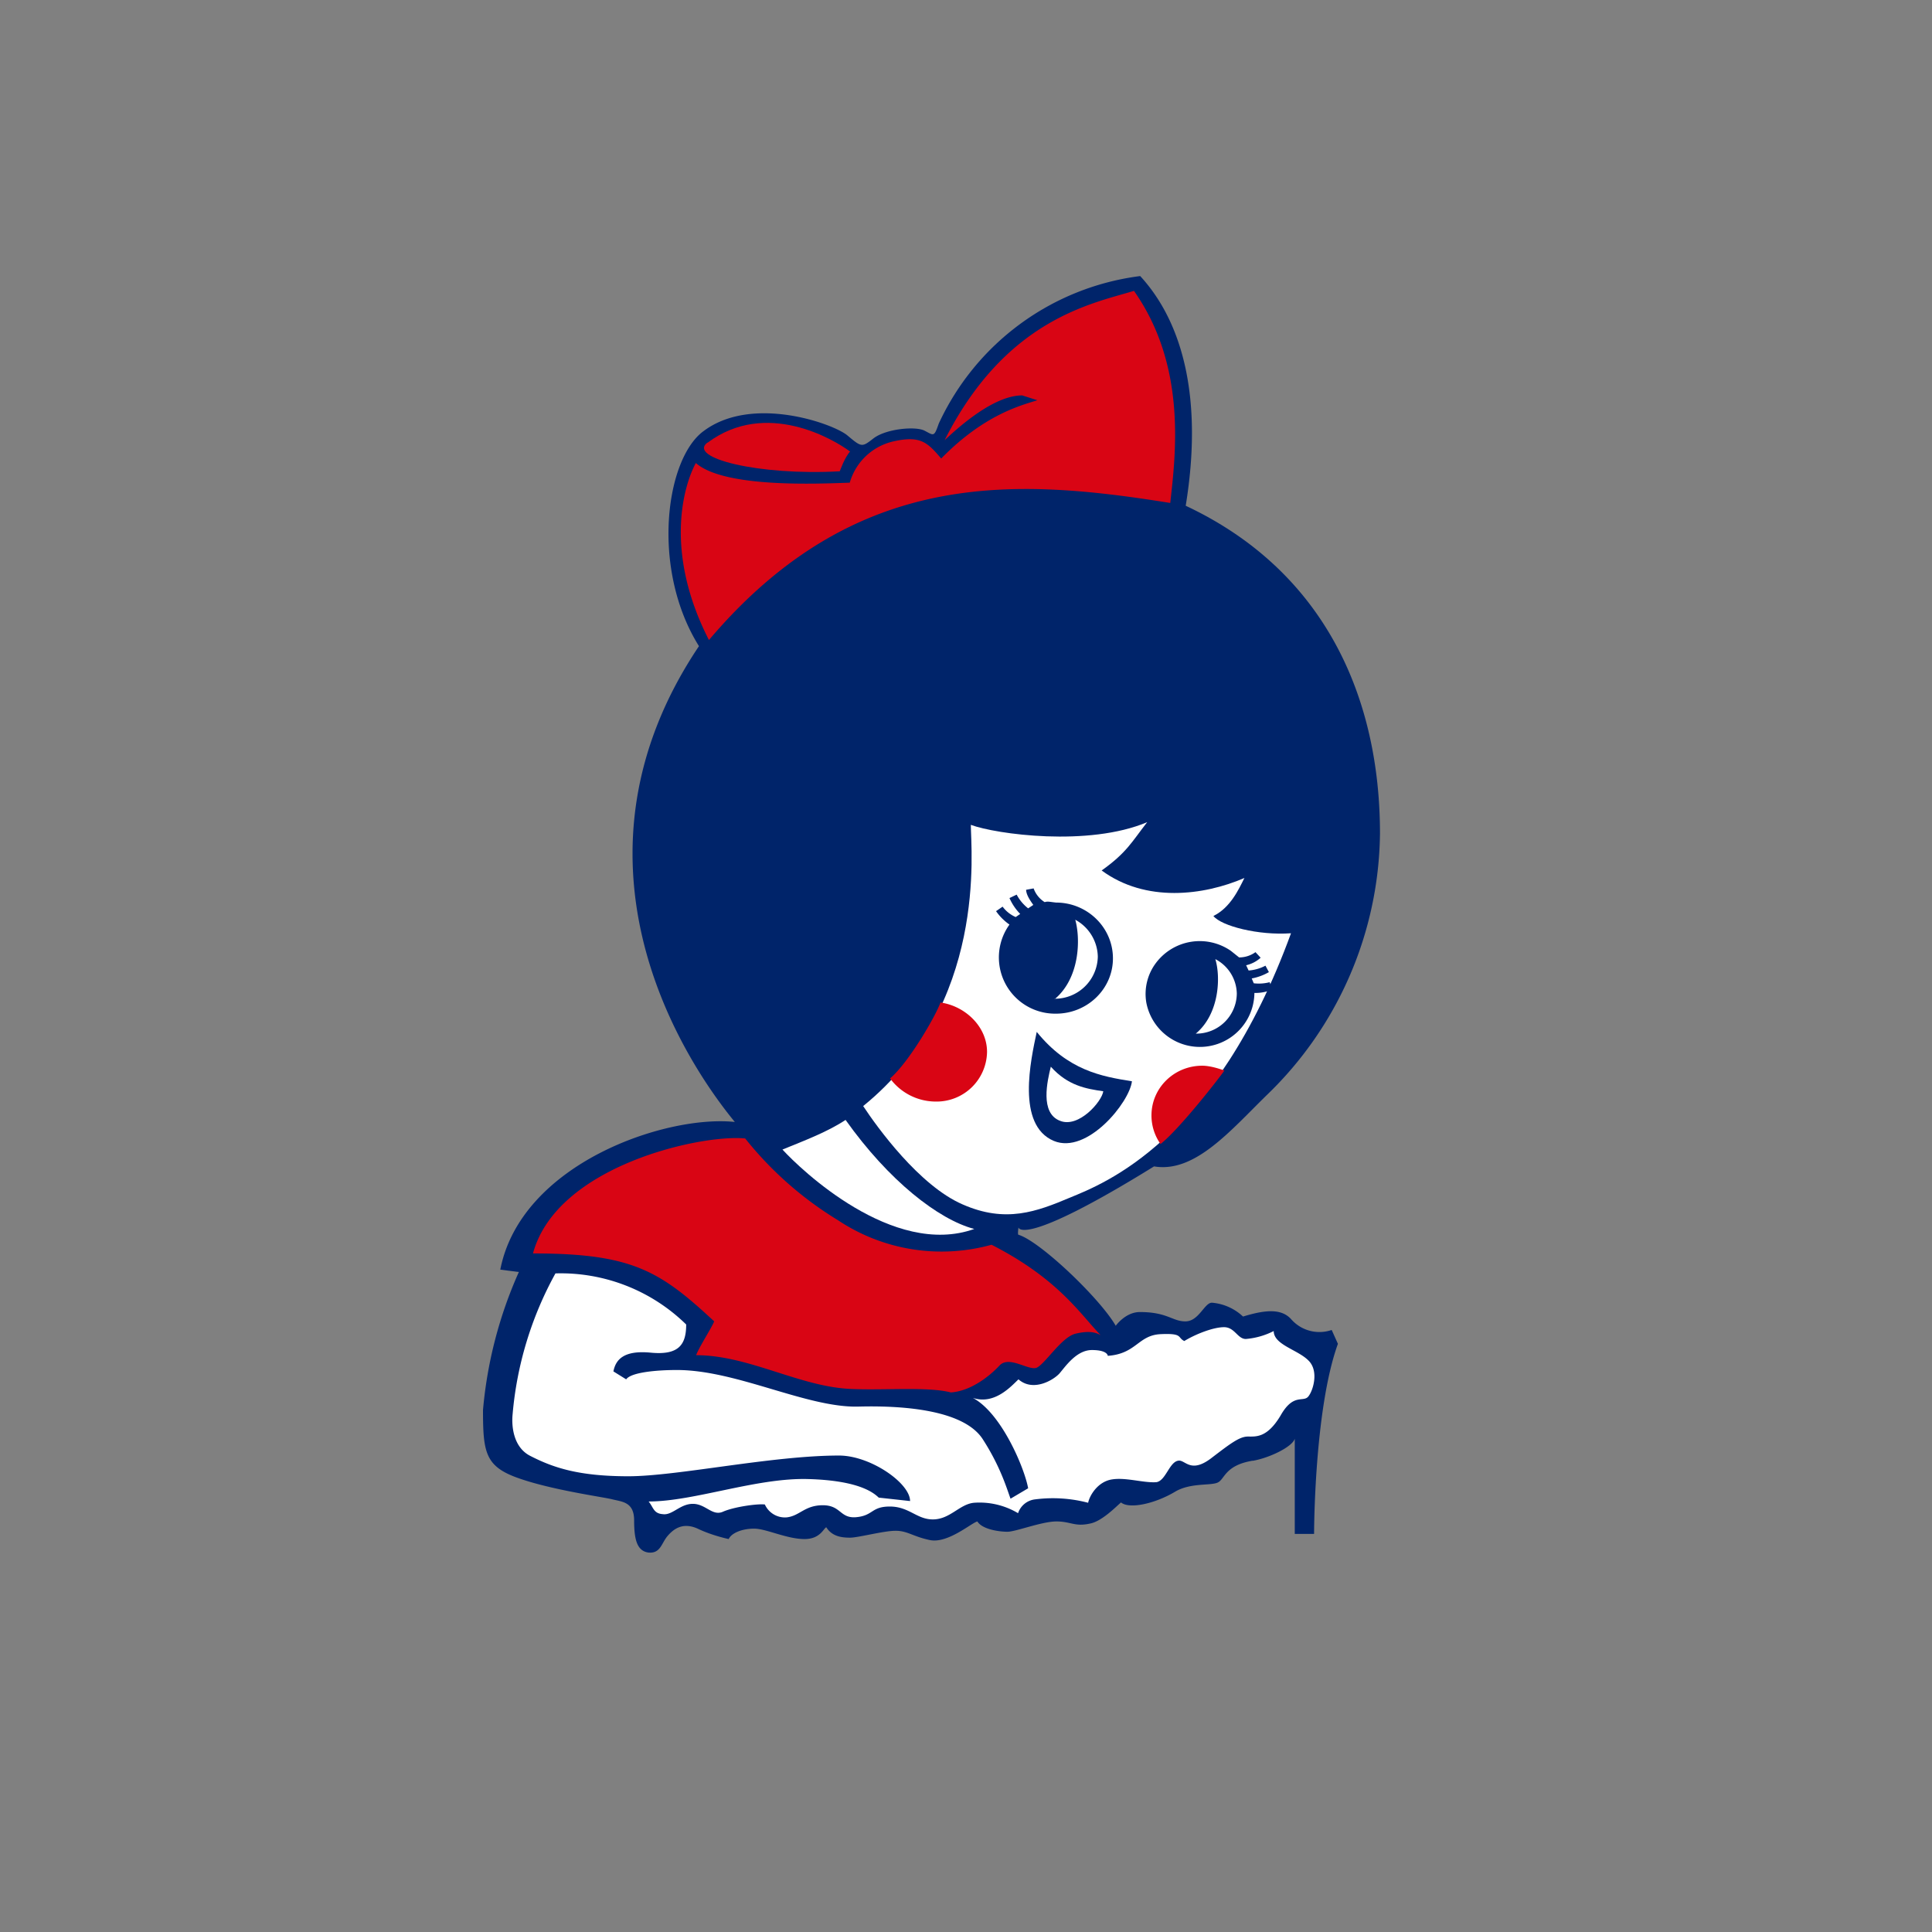
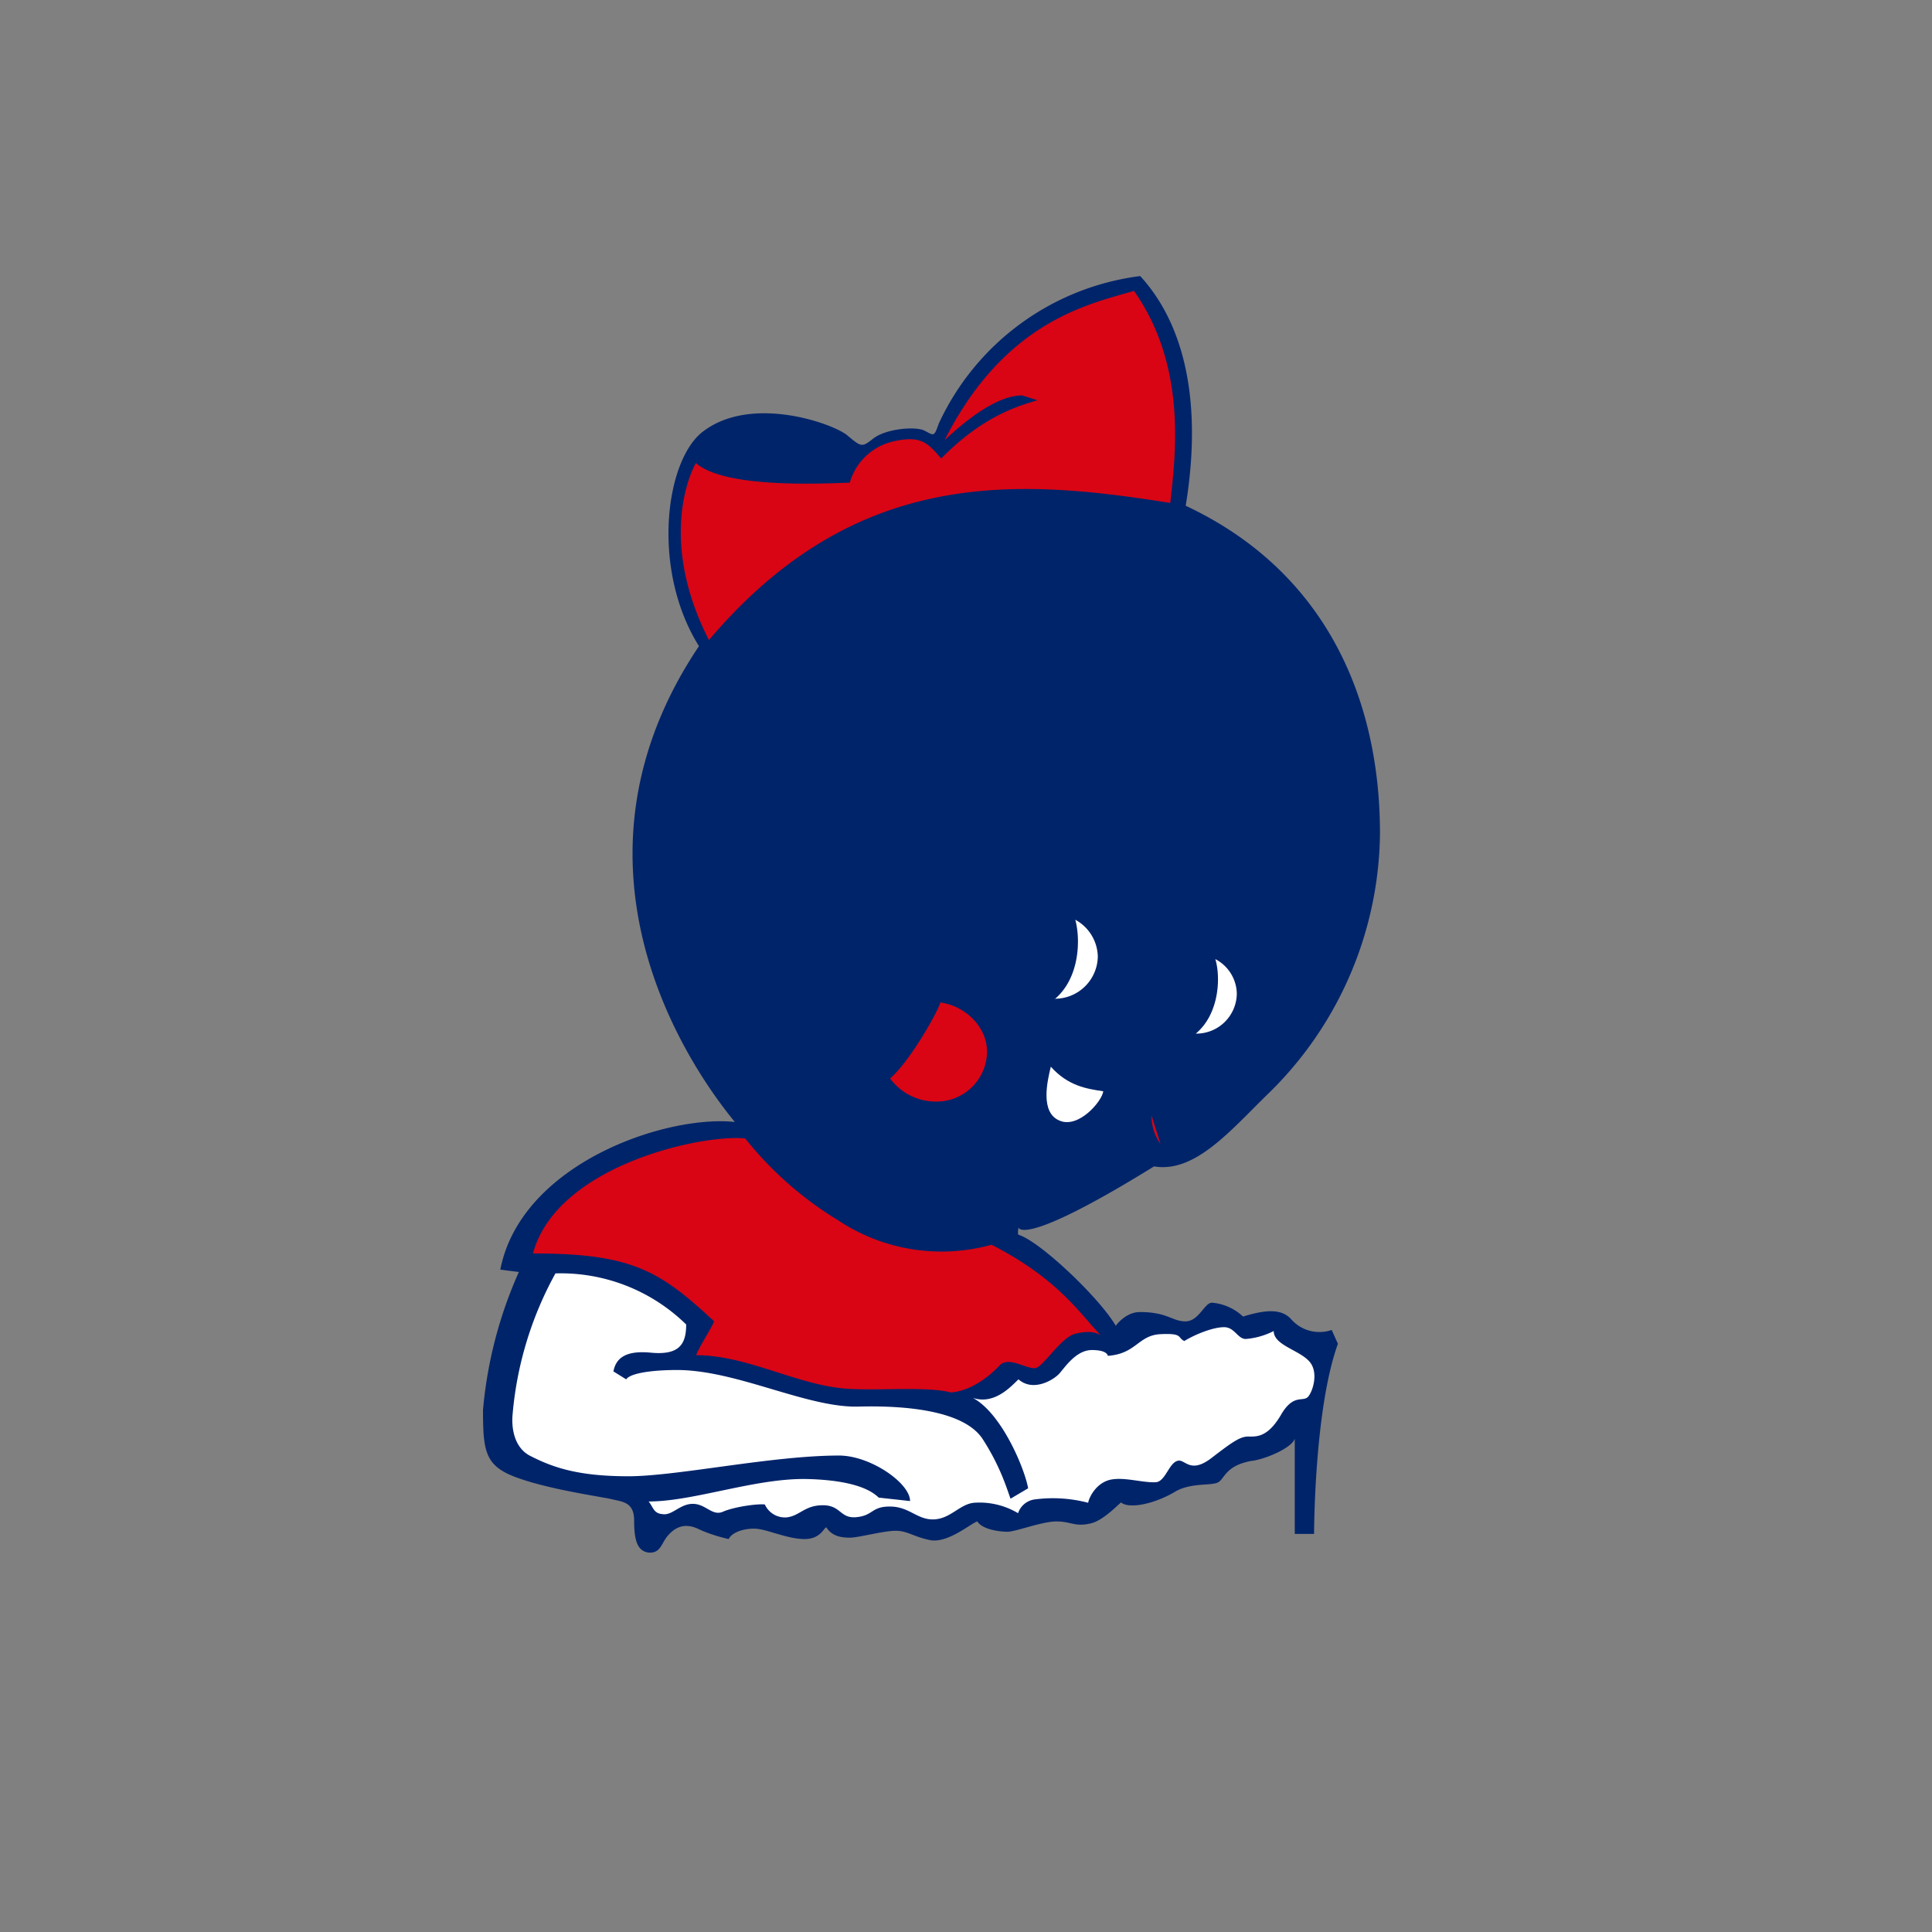
<svg xmlns="http://www.w3.org/2000/svg" width="18" height="18">
  <rect width="100%" height="100%" fill="#808080" stroke="none" />
  <path fill="#00246a" d="M11.671 13.61c.154-.026.37-.13.392-.206v.887h.18s0-1.157.222-1.771l-.058-.129a.35.35 0 0 1-.38-.103c-.09-.096-.234-.087-.446-.022a.48.48 0 0 0-.29-.129c-.07 0-.121.174-.247.174-.122 0-.167-.087-.424-.087-.135 0-.225.128-.225.128-.145-.253-.704-.787-.906-.848-.01 0 0-.068 0-.068s.025.197 1.263-.569c.382.065.717-.34 1.054-.668a3.43 3.43 0 0 0 1.051-2.433c0-1.267-.514-2.446-1.81-3.054.161-.987-.022-1.703-.424-2.14a2.4 2.4 0 0 0-1.877 1.375c-.045.129-.045.11-.135.064-.087-.041-.353-.016-.47.071-.112.087-.112.087-.247-.026-.131-.109-.884-.379-1.337-.041-.357.257-.495 1.285-.045 2.005-1.318 1.964-.202 3.78.334 4.433-.646-.068-1.992.389-2.185 1.376l.173.022a4 4 0 0 0-.334 1.286c0 .395.02.527.334.636.312.11.785.174.871.196.09.023.203.023.203.196 0 .177.026.286.135.3.112.009.119-.088.177-.155.058-.068.144-.129.28-.068.134.065.289.097.289.097.025-.055.122-.097.237-.097.113 0 .303.097.47.097.144 0 .176-.097.202-.11.055.087.145.097.222.097s.312-.064.424-.064c.113 0 .161.054.322.087.167.032.385-.161.44-.174.045.074.203.096.28.096s.321-.096.456-.096.17.051.312.02c.112-.02.247-.161.29-.197.08.065.32.01.504-.1.144-.086.334-.054.398-.086.065-.03.065-.16.325-.203" />
  <path fill="#fff" d="M11.279 13.59c.177-.135.267-.206.347-.206.077 0 .18.013.305-.196.12-.212.21-.119.258-.177.045-.054.102-.24 0-.337-.1-.1-.322-.145-.322-.273a.7.7 0 0 1-.26.074c-.077 0-.103-.11-.203-.11s-.266.065-.37.129c-.067-.032-.009-.074-.221-.064-.21.01-.225.183-.492.202 0 0 0-.054-.148-.054-.144 0-.247.154-.302.218-.058.064-.247.174-.382.055-.068.064-.222.24-.425.173.267.142.482.656.515.842l-.164.097c-.032-.084-.09-.293-.26-.556-.168-.257-.685-.315-1.161-.302-.482.01-1.131-.341-1.688-.341-.192 0-.427.022-.472.087l-.119-.074c.022-.113.1-.2.354-.174.257.023.324-.077.324-.263a1.67 1.67 0 0 0-1.218-.476 3.3 3.3 0 0 0-.399 1.311c-.012.12.01.306.158.386.218.113.456.193.92.193.456 0 1.336-.193 1.963-.193.293 0 .662.257.662.424l-.292-.032c-.045-.042-.177-.16-.66-.173-.481-.013-1.06.209-1.484.209.045.054.045.112.132.118.09.013.16-.096.28-.096s.18.116.279.074c.1-.045.321-.077.392-.068a.205.205 0 0 0 .203.12c.122-.013.167-.113.337-.113.167 0 .158.119.302.112.17-.012.145-.1.322-.1.18 0 .25.12.401.12.161 0 .248-.142.383-.155a.7.7 0 0 1 .411.097.19.19 0 0 1 .161-.129c.165-.021.332-.01.492.032.013-.067.09-.199.225-.218.128-.02.296.035.411.026.087-.013.12-.187.203-.2.064-.013.112.122.302-.019" />
  <path fill="#d90514" d="M4.966 11.678c.92 0 1.18.16 1.688.633-.026.064-.145.247-.168.315.495 0 .971.299 1.453.315.306.013.707-.023.92.032.192-.013.37-.16.456-.254.09-.087.257.045.338.026.077-.026.234-.286.366-.319.135-.032.193-.01.235.013-.19-.196-.393-.524-1.016-.842a1.74 1.74 0 0 1-1.43-.228 3.3 3.3 0 0 1-.865-.762c-.402-.042-1.755.25-1.977 1.07" />
-   <path fill="#fff" d="M7.878 10.434c-.164.109-.376.19-.588.276.167.183 1.029 1.01 1.787.74-.334-.088-.797-.45-1.199-1.016" />
-   <path fill="#d90514" d="M6.59 4.124c-.184.141.472.309 1.234.267 0 0 .045-.129.096-.184-.154-.115-.784-.488-1.327-.083Z" />
  <path fill="#d90514" d="M7.917 4.497c-.296.01-1.167.051-1.434-.183-.11.202-.302.82.122 1.649 1.357-1.601 2.842-1.511 4.298-1.277.051-.46.154-1.276-.338-1.976-.392.119-1.195.263-1.764 1.391.16-.15.469-.417.723-.417l.141.045c-.141.045-.491.128-.896.543-.129-.151-.193-.216-.444-.16a.55.55 0 0 0-.408.385" />
-   <path fill="#fff" d="M8.042 10.305c.132.2.524.742.926.916.402.177.69.068 1.003-.064.312-.129 1.35-.524 2.057-2.462-.305.022-.65-.068-.723-.161.157-.077.234-.244.289-.354-.38.164-.92.232-1.33-.07.234-.167.279-.264.424-.45-.547.231-1.408.112-1.643.025 0 .229.16 1.675-1.003 2.62" />
-   <path fill="#d90514" d="M8.293 10.048a.53.53 0 0 0 .427.215.47.47 0 0 0 .476-.463c0-.234-.202-.427-.434-.46-.038.113-.29.554-.47.708m2.52.61a.46.46 0 0 1-.084-.266c0-.257.212-.463.473-.463.064 0 .144.022.206.045-.033.051-.412.54-.595.685" />
-   <path fill="#00246a" d="M9.659 9.614c-.055.26-.193.868.16 1.016.31.128.705-.36.727-.556-.283-.045-.595-.1-.887-.46" />
+   <path fill="#d90514" d="M8.293 10.048a.53.53 0 0 0 .427.215.47.47 0 0 0 .476-.463c0-.234-.202-.427-.434-.46-.038.113-.29.554-.47.708m2.52.61a.46.46 0 0 1-.084-.266" />
  <path fill="#fff" d="M9.79 9.939c-.031.128-.105.433.088.504.173.068.388-.18.401-.276-.16-.023-.33-.052-.488-.228" />
  <path fill="#00246a" d="M9.733 8.405a.25.25 0 0 1-.103-.128l-.07.013c.002.045.031.09.067.141l-.048.032a.4.4 0 0 1-.107-.128l-.067.032a.5.5 0 0 0 .1.148l-.042.029a.3.3 0 0 1-.122-.097l-.061.042a.5.5 0 0 0 .125.125.524.524 0 0 0 .434.83c.29 0 .53-.229.53-.515 0-.289-.24-.52-.53-.52-.064-.007-.077-.013-.106-.004" />
  <path fill="#fff" d="M9.826 9.305a.4.4 0 0 0 .402-.392.4.4 0 0 0-.21-.344c.05.18.043.543-.192.74Z" />
-   <path fill="#00246a" d="M11.54 8.92a.26.26 0 0 0 .157-.049l.048.052a.3.3 0 0 1-.135.07l.023.049a.4.4 0 0 0 .157-.045l.032.06a.5.5 0 0 1-.16.059l.019.045a.4.4 0 0 0 .148-.01l.025.068a.4.4 0 0 1-.167.032.508.508 0 0 1-1.007.09.48.48 0 0 1 .088-.367.51.51 0 0 1 .7-.115l.075.06Z" />
  <path fill="#fff" d="M11.14 9.63a.377.377 0 0 0 .383-.373.37.37 0 0 0-.2-.321c.05.164.04.508-.182.694" />
</svg>